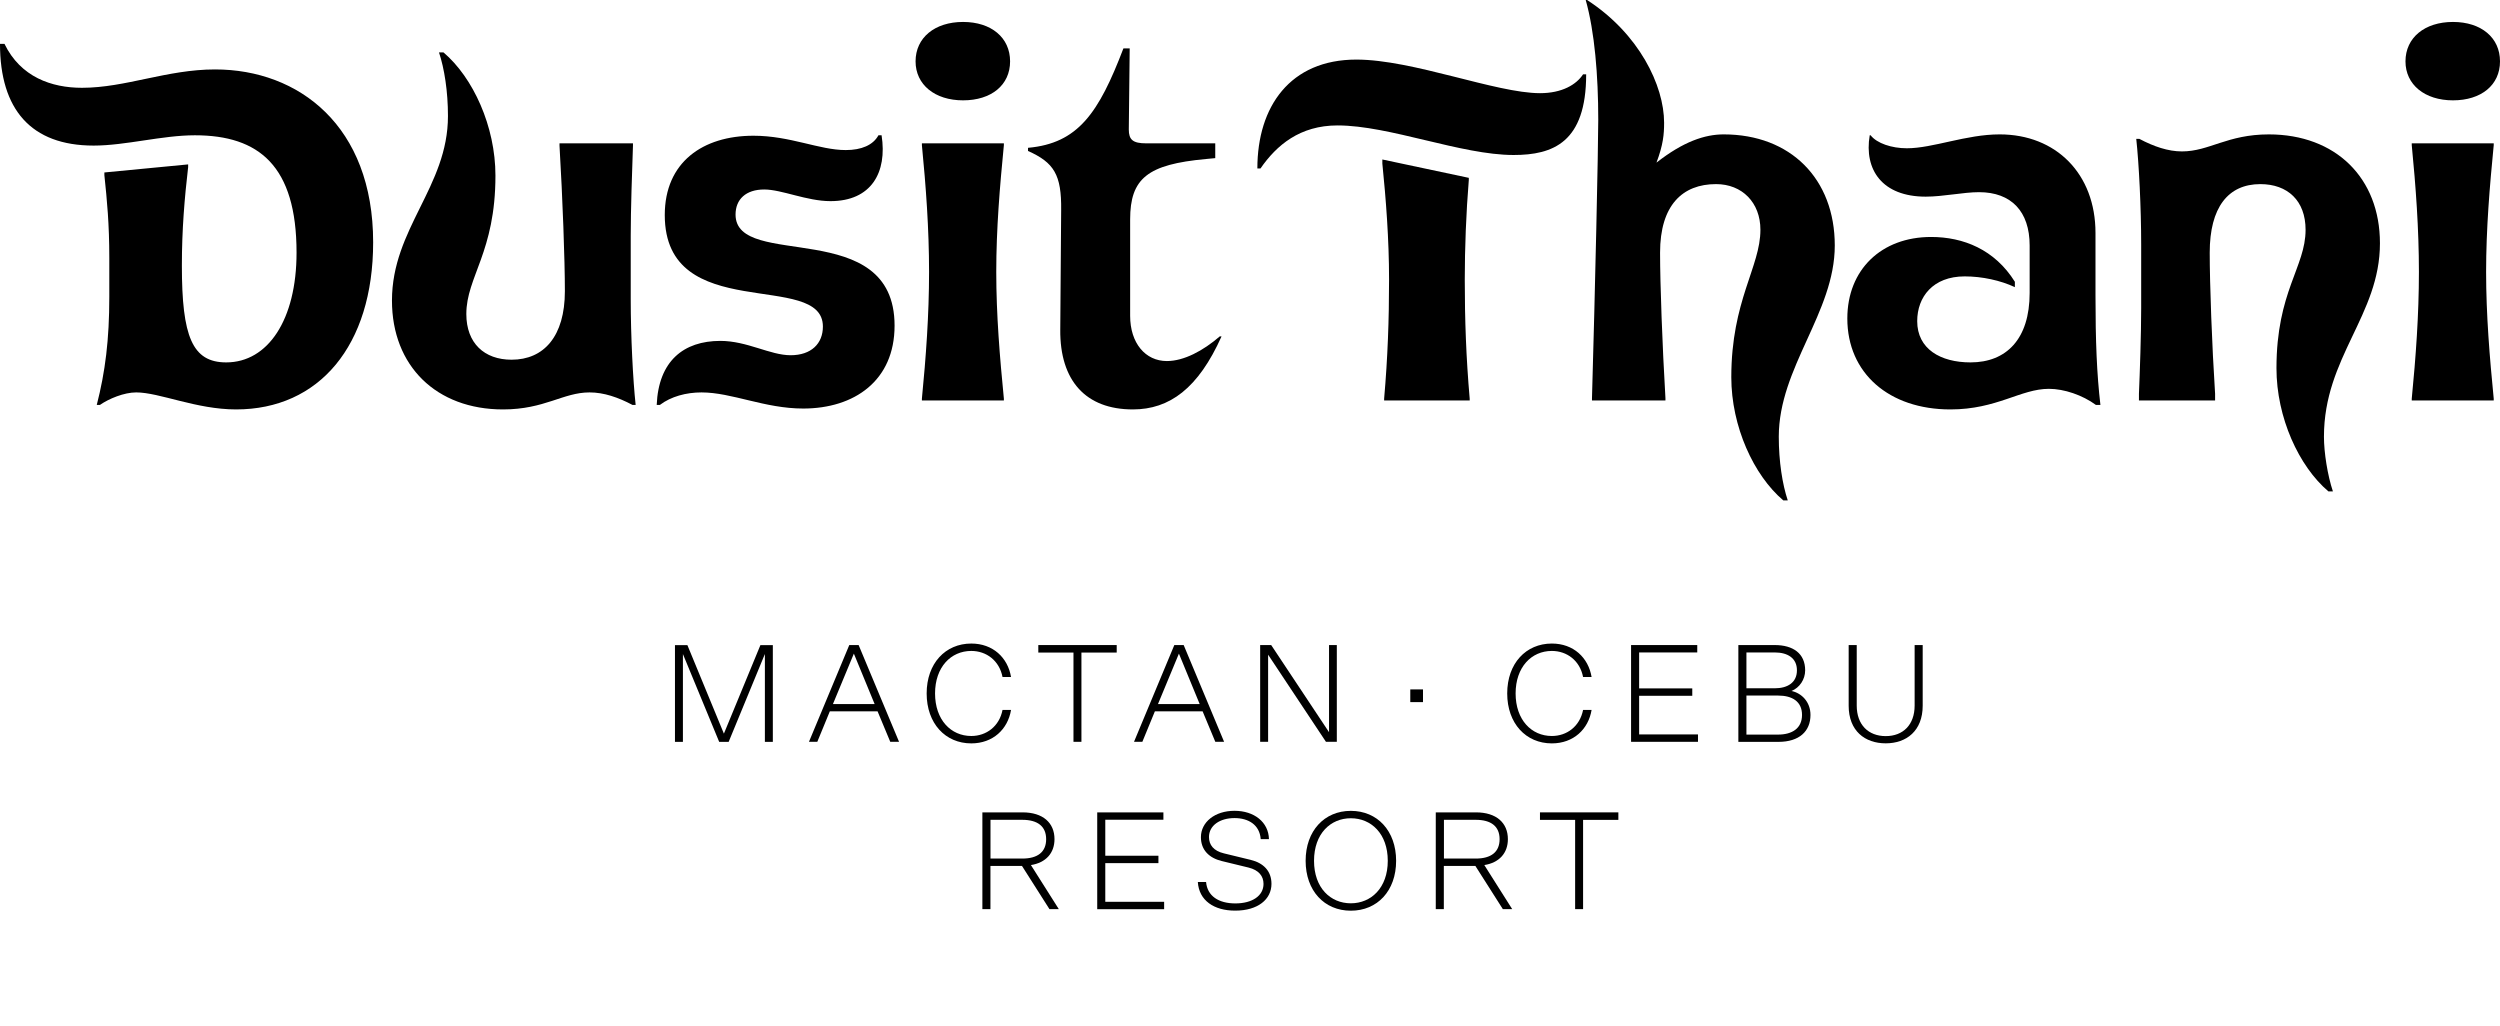
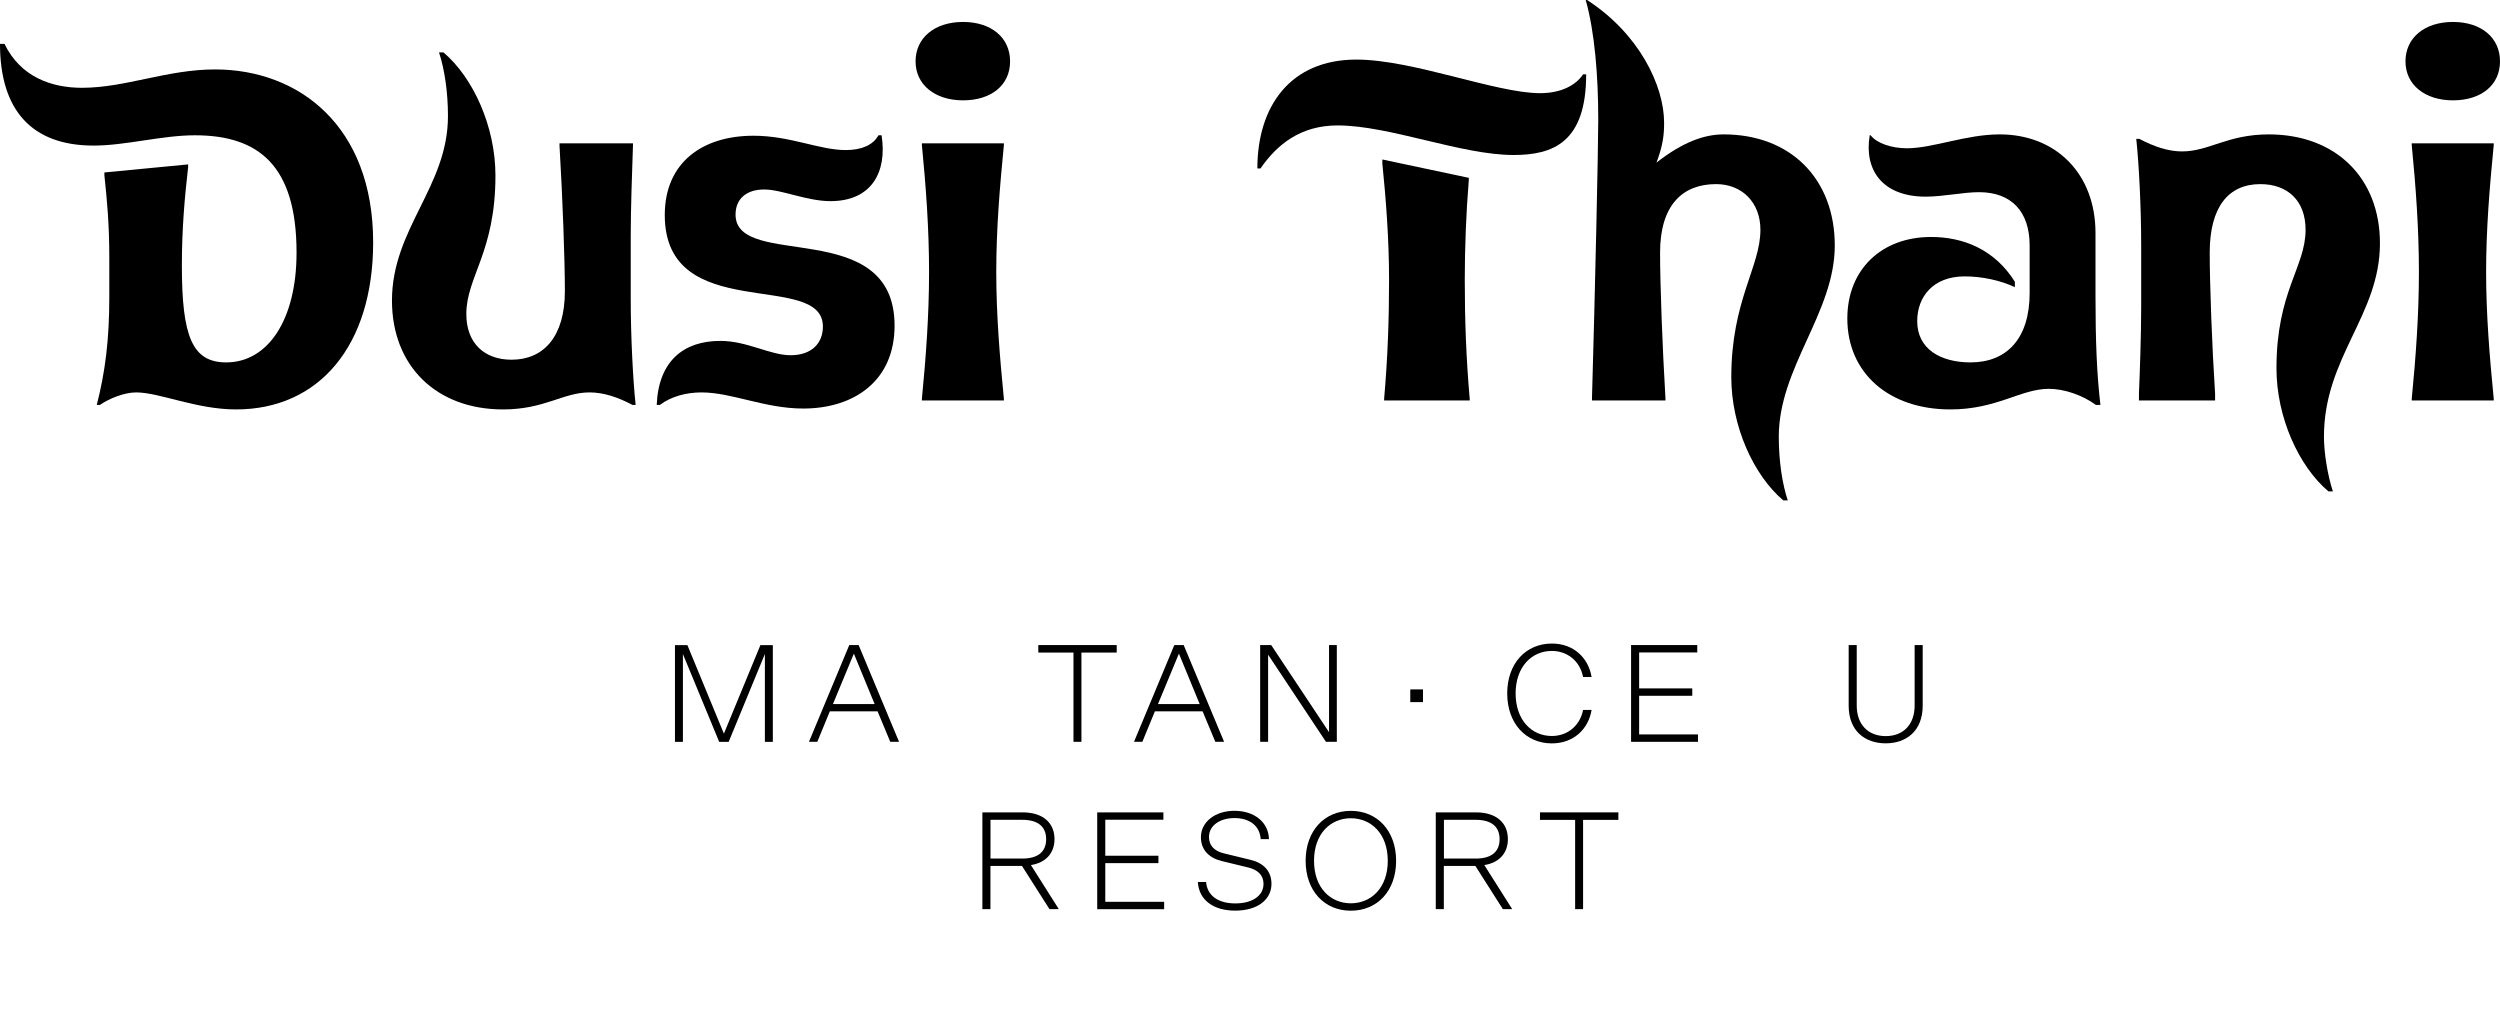
<svg xmlns="http://www.w3.org/2000/svg" id="Layer_2" data-name="Layer 2" viewBox="0 0 446.47 183.26">
  <defs>
    <style> .cls-1 { fill: none; } </style>
  </defs>
  <g id="Layer_1-2" data-name="Layer 1">
    <g id="Layer_1-3" data-name="Layer 1">
      <rect class="cls-1" x="31.05" y="115.2" width="402.76" height="68.06" />
      <g>
        <g>
          <path d="m24.32,70.08c-2.16,0-4.88,1.12-6.48,2.24h-.56c1.52-5.92,2.24-11.68,2.24-19.28v-6.96c0-6.08-.4-10.24-.88-14.8v-.48l14.96-1.44v.48c-.64,5.52-1.12,11.12-1.12,17.6,0,12.64,1.84,17.28,7.92,17.28,7.44,0,12.56-7.6,12.56-19.6,0-15.52-6.72-20.96-18.16-20.96-5.84,0-12.4,1.84-18.08,1.84C5.52,26,0,19.52,0,7.84h.8c2.88,5.92,8.4,7.84,13.84,7.84,7.76,0,15.2-3.28,23.76-3.28,14.96,0,28.24,10.08,28.24,30.88,0,18.48-9.68,29.84-24.48,29.84-7.12,0-13.68-3.04-17.84-3.04Z" />
          <path d="m70,53.68c0-12.88,10-20.32,10-32.96,0-4.4-.64-8.48-1.6-11.36h.8c5.28,4.48,9.28,13.2,9.28,22,0,13.68-5.2,18.08-5.2,24.72,0,5.2,3.2,8.16,8.08,8.16,5.76,0,9.52-4.16,9.52-12.24,0-5.52-.4-16.56-.96-26v-.4h13.12v.4c-.16,4.56-.4,11.44-.4,16.08v11.36c0,6.56.4,14.48.88,18.88h-.56c-2.56-1.36-5.12-2.24-7.68-2.24-4.72,0-8,3.04-15.44,3.04-11.92,0-19.84-7.76-19.84-19.44Z" />
          <path d="m128.64,60.88c4.8,0,8.88,2.56,12.56,2.56s5.76-2.08,5.76-5.12c0-10.16-28.24-.16-28.24-19.92,0-9.44,6.8-14.16,15.84-14.16,6.56,0,11.76,2.56,16.48,2.56,2.8,0,4.88-.88,5.84-2.64h.56c1.04,6.64-1.84,11.76-9.12,11.76-4.24,0-8.72-2.08-11.84-2.08-3.28,0-5.12,1.76-5.12,4.48,0,10,28.4.16,28.4,19.84,0,9.84-7.2,14.8-16.32,14.8-6.88,0-12.72-2.88-18.16-2.88-2.72,0-5.44.72-7.44,2.24h-.56c.32-7.84,4.8-11.44,11.36-11.44Z" />
          <path d="m163.51,10.96c0-4.24,3.44-7.04,8.48-7.04s8.4,2.8,8.4,7.04-3.36,6.96-8.4,6.96-8.48-2.8-8.48-6.96Zm1.13,14.64h14.64v.32c-.72,7.36-1.36,14.96-1.36,22.64s.64,15.28,1.36,22.64v.32h-14.64v-.32c.72-7.36,1.28-14.96,1.28-22.64s-.56-15.28-1.28-22.64v-.32Z" />
-           <path d="m201.59,23.12c0,1.84.72,2.48,3.12,2.48h12.32v2.64l-1.68.16c-10.4.96-13.52,3.44-13.52,10.8v17.2c0,4.88,2.72,8.08,6.56,8.08,3.04,0,6.48-1.84,9.44-4.4h.32c-4.16,9.28-9.28,13.04-15.84,13.04-8.4,0-13.04-5.12-12.96-14.24l.16-21.36c.08-6.32-1.28-8.48-5.92-10.56v-.56c8.96-.8,12.64-6.24,17.04-17.76h1.12l-.16,14.48Z" />
          <path d="m242.23,10.64c10.08,0,24.96,6,32.8,6,3.92,0,6.48-1.52,7.68-3.36h.56c0,12.16-5.92,14.4-12.96,14.4-9.36,0-22.16-5.28-31.44-5.28-6.72,0-10.88,3.52-13.76,7.68h-.56c0-11.04,5.84-19.44,17.68-19.44Zm5.84,39.28c0-7.2-.56-14.4-1.2-20.72v-.72l15.44,3.28v.4c-.48,5.84-.72,12.16-.72,17.76,0,7.2.24,13.92.88,21.28v.32h-15.28v-.32c.64-7.36.88-14.08.88-21.28Z" />
          <path d="m317.67,78c0,4.4.64,8.48,1.6,11.36h-.8c-5.28-4.48-9.28-13.2-9.28-22,0-13.68,5.2-19.68,5.2-26.32,0-4.88-3.28-8.16-7.92-8.16-6,0-10,3.76-10,12.24,0,5.52.4,16.56.96,26v.4h-13.12v-.4c.56-19.36,1.12-44.64,1.12-49.76,0-7.84-.64-15.68-2.24-21.36h.24c9.28,6,13.76,15.28,13.76,21.92,0,2.08-.16,3.92-1.36,7.12,4.8-3.76,8.64-5.04,12-5.04,11.92,0,19.84,7.92,19.84,19.84,0,12-10,21.76-10,34.16Z" />
          <path d="m374.31,72.32c-2.4-1.76-5.68-2.88-8.4-2.88-5.04,0-9.28,3.68-17.6,3.68-10.96,0-18.4-6.48-18.4-16.24,0-8.72,6.08-14.56,14.96-14.56,5.76,0,11.36,2.24,14.96,8v.96c-2.56-1.2-5.84-1.92-8.96-1.92-5.68,0-8.48,3.68-8.48,8,0,4.96,4.16,7.36,9.52,7.36,6.4,0,10.56-4.16,10.56-12.4v-8.48c0-6.08-3.28-9.52-9.04-9.52-2.8,0-6.4.8-9.52.8-7.76,0-11.04-4.8-10-10.96h.16c1.12,1.44,3.76,2.32,6.48,2.32,4.64,0,10.56-2.48,16.56-2.48,10.08,0,17.12,7.04,17.12,17.6v11.04c0,8.4.24,14.16.88,19.68h-.8Z" />
          <path d="m425.03,43.44c0,12.88-10,20.32-10,34.56,0,2.8.64,6.88,1.6,9.76h-.8c-5.28-4.48-9.28-13.2-9.28-22,0-13.68,5.2-18.08,5.2-24.72,0-5.2-3.2-8.16-8.08-8.16-5.76,0-9.04,4.16-9.04,12.24,0,5.52.4,16.56.96,25.2v1.2h-13.6v-1.2c.16-3.76.4-10.64.4-15.28v-11.36c0-6.56-.4-14.48-.88-18.88h.56c2.56,1.36,5.12,2.24,7.6,2.24,4.88,0,8.08-3.04,15.52-3.04,11.92,0,19.84,7.76,19.84,19.44Z" />
          <path d="m429.59,10.96c0-4.24,3.44-7.04,8.48-7.04s8.4,2.8,8.4,7.04-3.36,6.96-8.4,6.96-8.48-2.8-8.48-6.96Zm1.12,14.64h14.64v.32c-.72,7.36-1.36,14.96-1.36,22.64s.64,15.28,1.36,22.64v.32h-14.64v-.32c.72-7.36,1.28-14.96,1.28-22.64s-.56-15.28-1.28-22.64v-.32Z" />
        </g>
        <g>
          <path d="m121.96,116.8v15.69h-1.42v-17.28h2.22l6.52,15.81,6.52-15.81h2.22v17.28h-1.42v-15.69l-6.47,15.69h-1.69l-6.48-15.69Z" />
          <path d="m156.72,127.03h-8.52l-2.24,5.45h-1.49l7.2-17.28h1.67l7.22,17.28h-1.57l-2.27-5.45Zm-7.97-1.29h7.45l-3.71-9.01-3.74,9.01Z" />
-           <path d="m173.46,131.44c2.69,0,5.01-1.72,5.58-4.66h1.52c-.57,3.46-3.24,5.98-7.1,5.98-4.63,0-7.97-3.56-7.97-8.92s3.34-8.91,7.97-8.91c3.86,0,6.52,2.51,7.1,5.98h-1.52c-.57-2.94-2.89-4.66-5.58-4.66-3.64,0-6.47,2.89-6.47,7.59,0,4.71,2.83,7.6,6.47,7.6Z" />
          <path d="m185.43,115.2h14v1.34h-6.3v15.94h-1.42v-15.94h-6.28v-1.34Z" />
          <path d="m214.77,127.03h-8.52l-2.24,5.45h-1.49l7.2-17.28h1.67l7.22,17.28h-1.57l-2.27-5.45Zm-7.97-1.29h7.45l-3.71-9.01-3.74,9.01Z" />
          <path d="m238.74,132.48h-1.94l-10.33-15.56v15.56h-1.42v-17.28h1.97l10.33,15.56v-15.56h1.39v17.28Z" />
          <path d="m251.86,123.12h2.27v2.27h-2.27v-2.27Z" />
          <path d="m277.14,131.44c2.69,0,5-1.72,5.58-4.66h1.52c-.57,3.46-3.24,5.98-7.1,5.98-4.63,0-7.97-3.56-7.97-8.92s3.34-8.91,7.97-8.91c3.86,0,6.52,2.51,7.1,5.98h-1.52c-.57-2.94-2.89-4.66-5.58-4.66-3.64,0-6.47,2.89-6.47,7.59,0,4.71,2.83,7.6,6.47,7.6Z" />
          <path d="m291.28,115.2h11.83v1.32h-10.38v6.42h9.49v1.32h-9.49v6.9h10.51v1.32h-11.95v-17.28h0Z" />
-           <path d="m310.45,115.2h6.5c3.26,0,5.43,1.49,5.43,4.51,0,1.64-1,3.11-2.44,3.69,1.77.37,3.39,1.92,3.39,4.28,0,2.91-1.99,4.81-5.73,4.81h-7.15v-17.29Zm6.5,1.32h-5.06v6.4h5.06c2.29,0,3.96-1.02,3.96-3.21s-1.67-3.19-3.96-3.19Zm.62,7.7h-5.68v6.97h5.65c2.49,0,4.28-1.1,4.28-3.51,0-2.42-1.78-3.46-4.25-3.46Z" />
          <path d="m330.15,126.03v-10.83h1.44v10.81c0,3.41,2.07,5.45,5.18,5.45s5.16-2.04,5.16-5.45v-10.81h1.44v10.83c0,4.48-2.89,6.72-6.6,6.72-3.73,0-6.62-2.23-6.62-6.72Z" />
          <path d="m175.45,145.08h7.17c3.64,0,5.7,1.87,5.7,4.78,0,2.49-1.54,4.21-4.21,4.63l4.98,7.87h-1.67l-4.91-7.72h-5.63v7.72h-1.44v-17.28h.01Zm7.12,8.25c2.74,0,4.26-1.17,4.26-3.46s-1.52-3.46-4.26-3.46h-5.68v6.92h5.68Z" />
          <path d="m195.94,145.08h11.83v1.32h-10.38v6.43h9.49v1.32h-9.49v6.9h10.51v1.32h-11.95v-17.29h0Z" />
          <path d="m213.92,157.51h1.47c.22,2.51,2.24,3.83,5.23,3.83s5.03-1.34,5.03-3.49c0-1.39-.85-2.46-2.66-2.91l-4.81-1.17c-2.24-.55-3.71-1.97-3.71-4.26,0-2.69,2.49-4.71,6-4.71s6.08,2.02,6.15,5.06h-1.47c-.2-2.59-2.22-3.76-4.68-3.76-2.61,0-4.56,1.32-4.56,3.39,0,1.39.82,2.47,2.66,2.91l4.81,1.17c2.24.55,3.69,1.97,3.69,4.28,0,2.76-2.42,4.78-6.47,4.78-3.79.01-6.48-1.81-6.68-5.12Z" />
          <path d="m241.24,162.64c-4.73,0-8.07-3.56-8.07-8.91s3.34-8.92,8.07-8.92,8.09,3.56,8.09,8.92-3.34,8.91-8.09,8.91Zm0-16.51c-3.61,0-6.57,2.74-6.57,7.6s2.96,7.59,6.57,7.59,6.6-2.74,6.6-7.59-2.97-7.6-6.6-7.6Z" />
          <path d="m256.42,145.08h7.17c3.64,0,5.7,1.87,5.7,4.78,0,2.49-1.54,4.21-4.21,4.63l4.98,7.87h-1.67l-4.91-7.72h-5.63v7.72h-1.44v-17.28h0Zm7.13,8.25c2.74,0,4.26-1.17,4.26-3.46s-1.52-3.46-4.26-3.46h-5.68v6.92h5.68Z" />
          <path d="m275.02,145.08h14v1.34h-6.3v15.94h-1.42v-15.94h-6.28v-1.34Z" />
        </g>
      </g>
    </g>
  </g>
</svg>